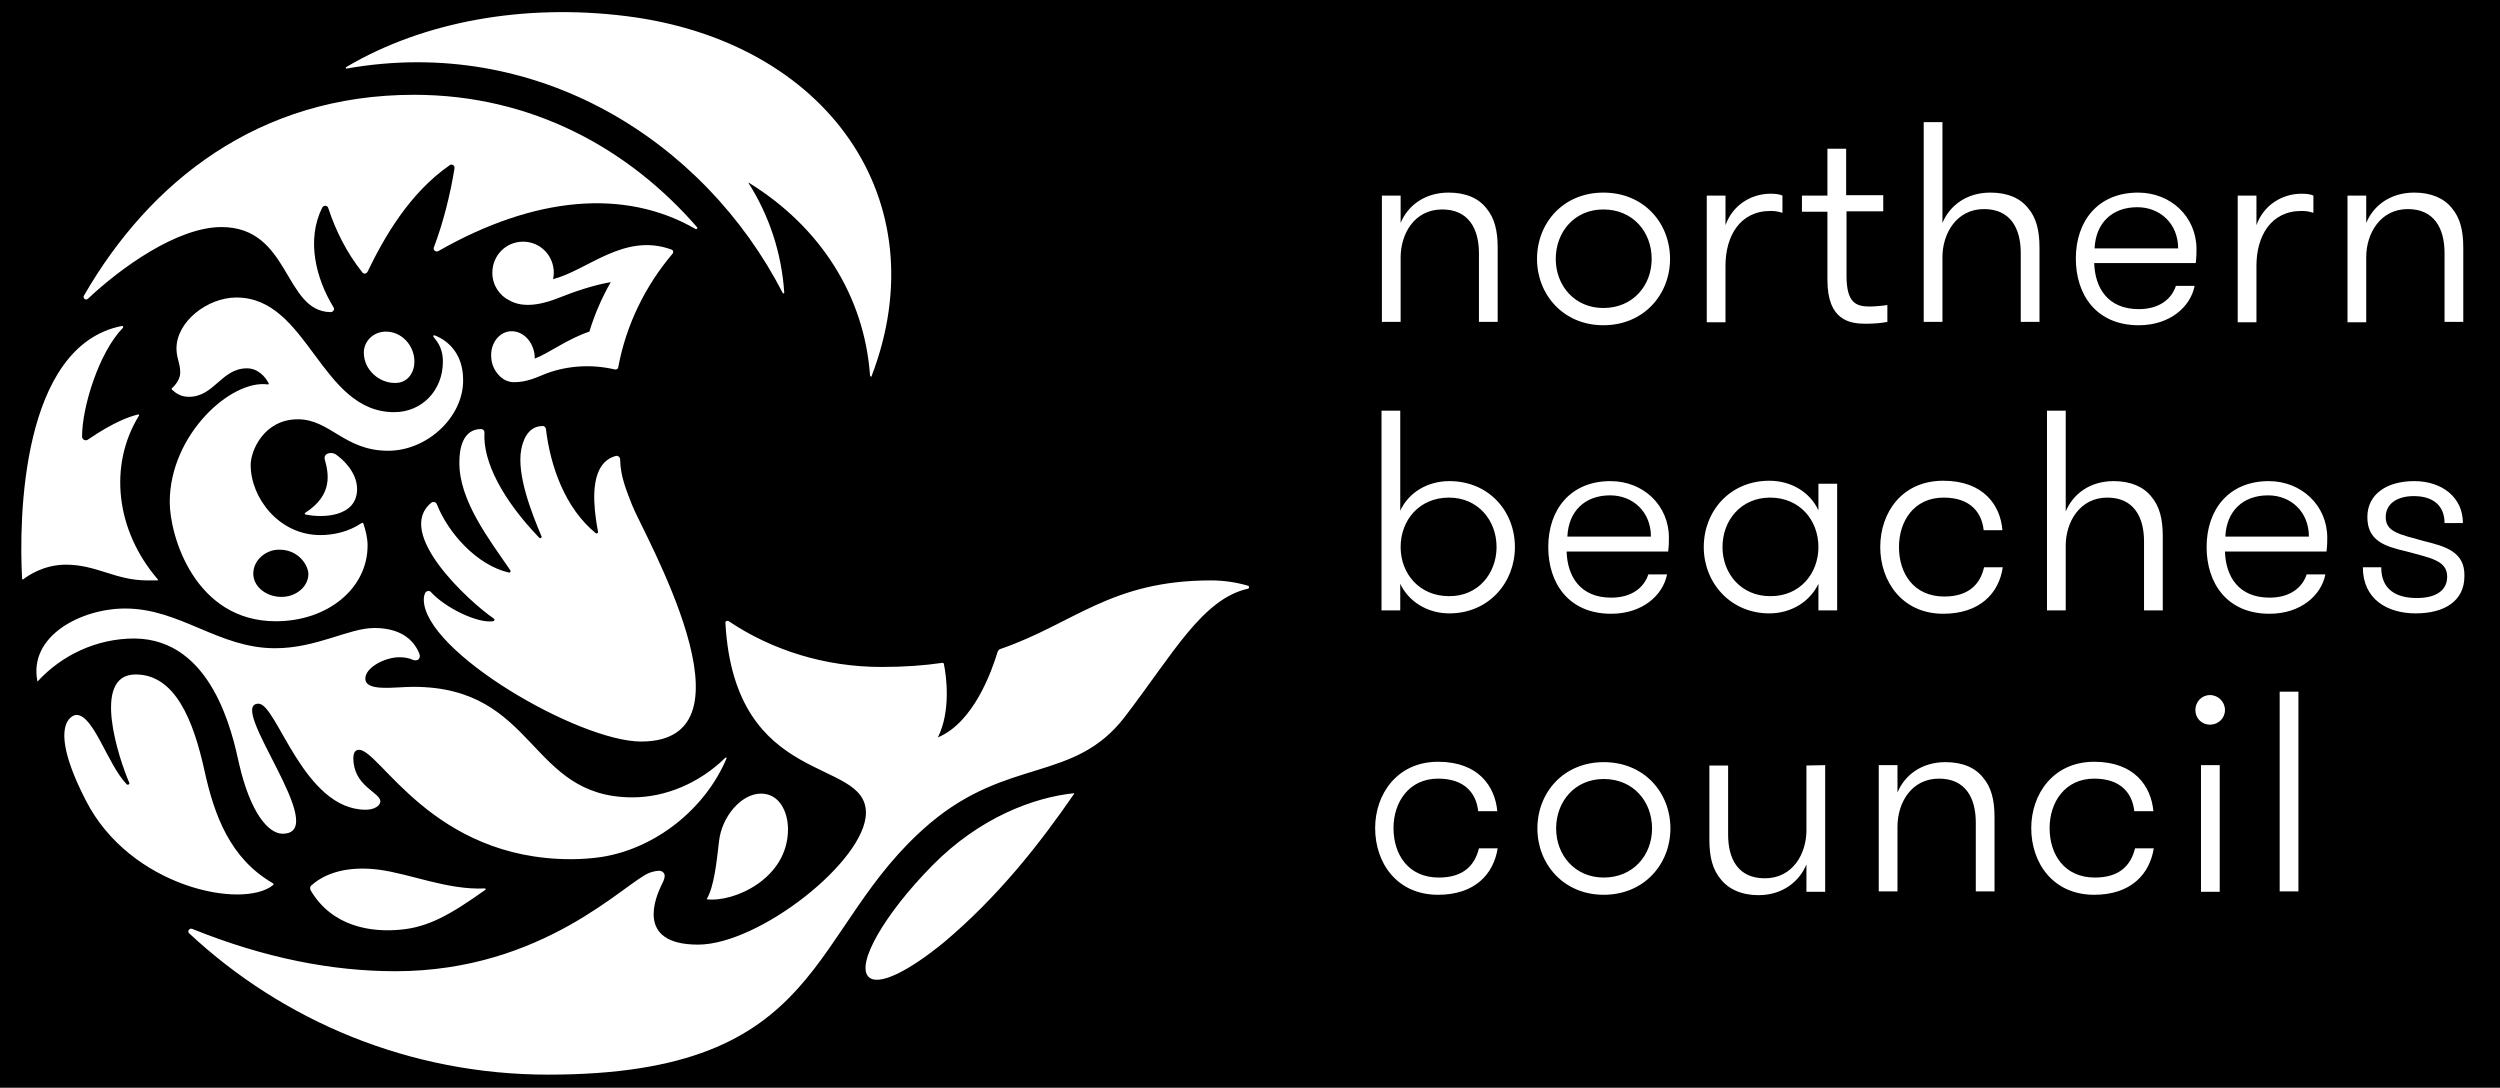
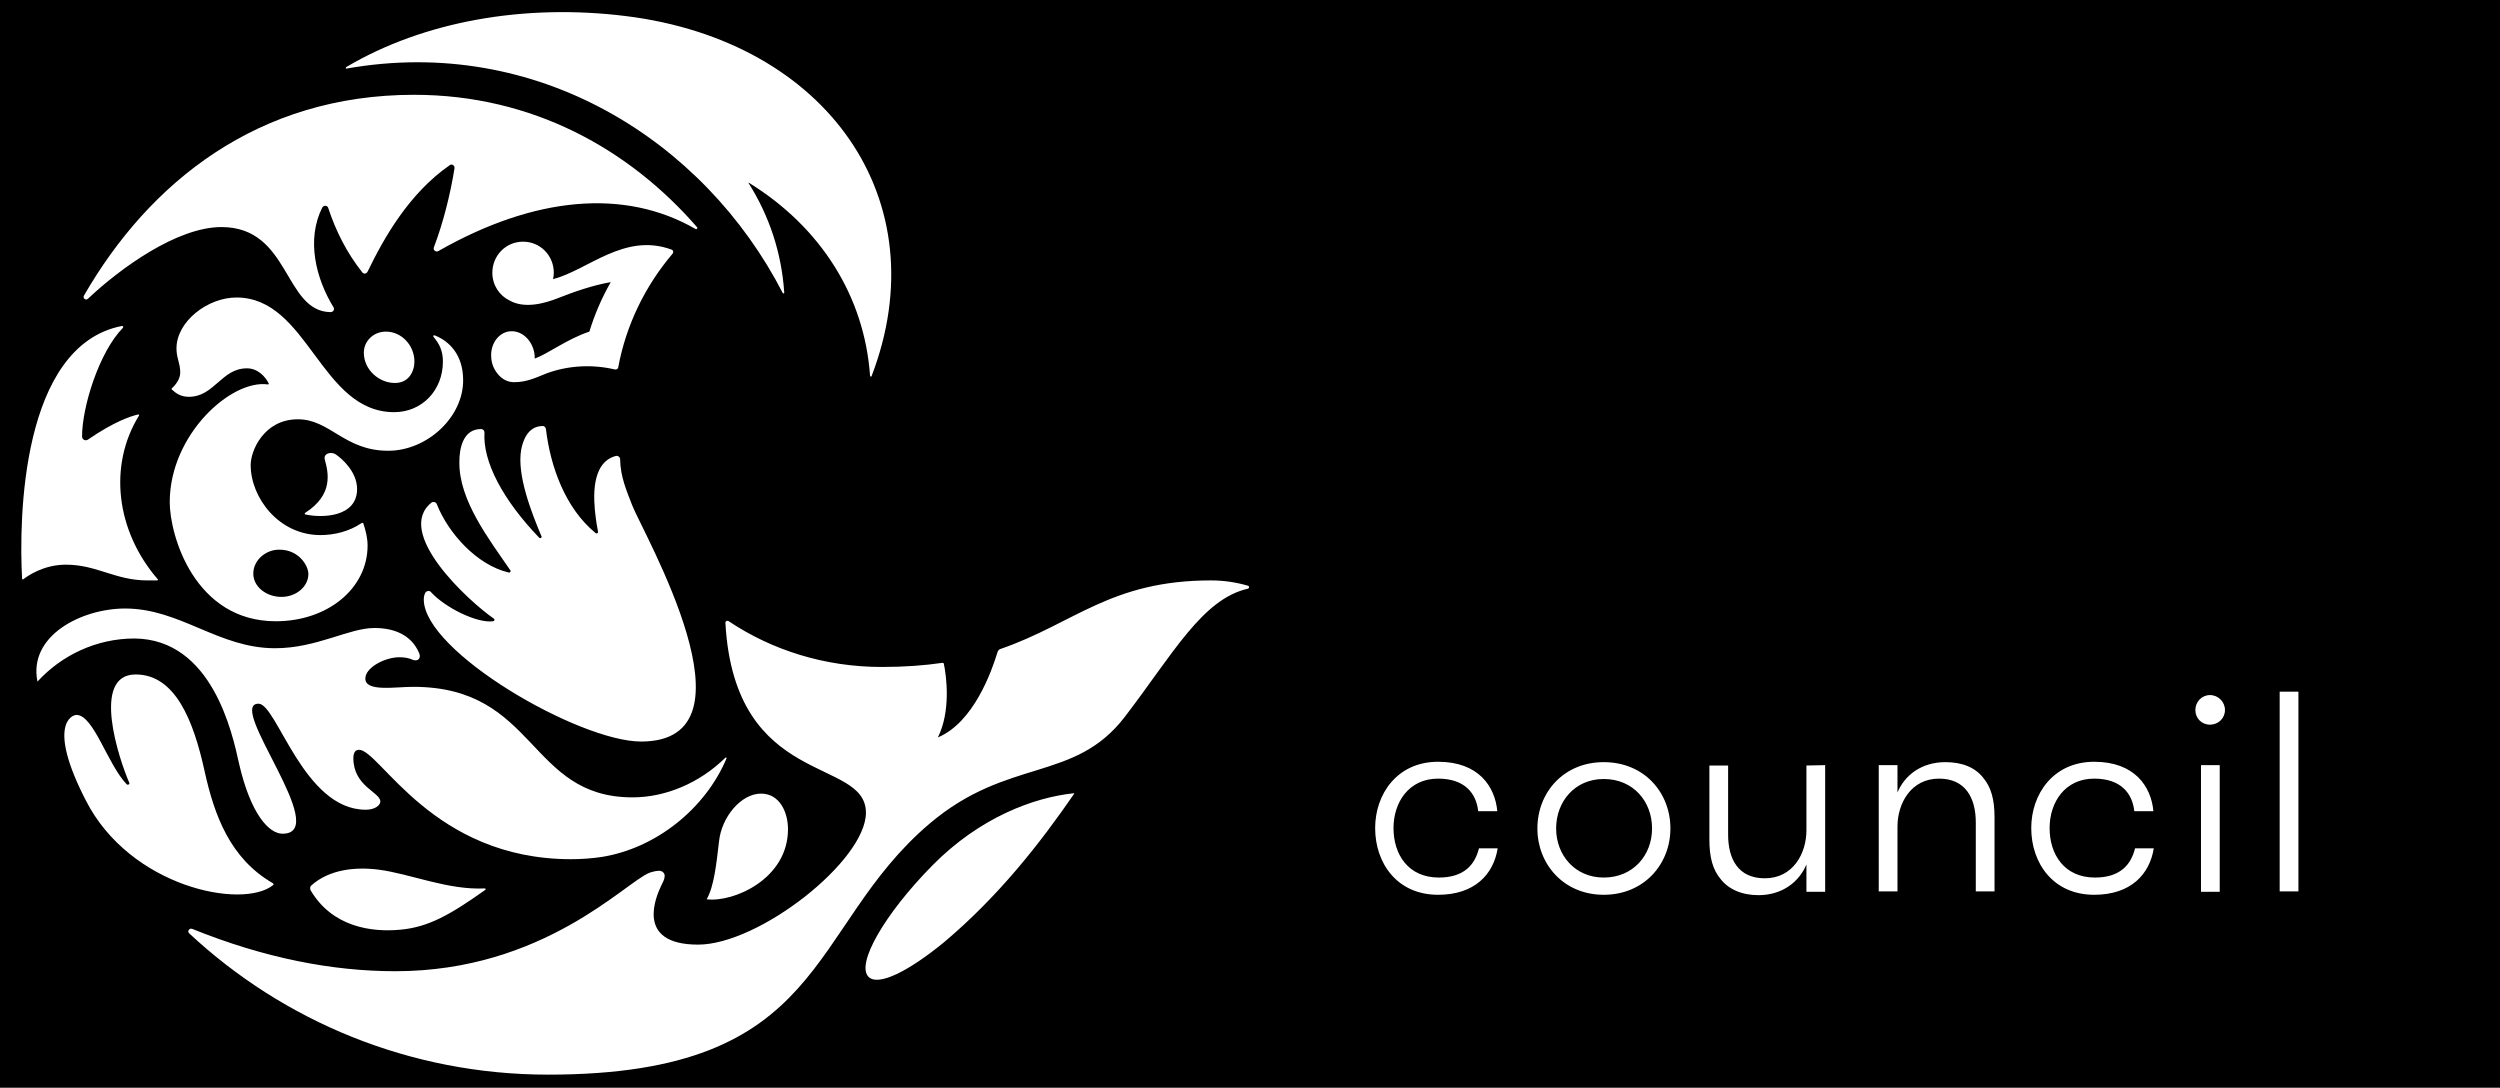
<svg xmlns="http://www.w3.org/2000/svg" version="1.1" id="Layer_1" x="0px" y="0px" viewBox="0 0 667.2 290.3" style="enable-background:new 0 0 667.2 290.3;" xml:space="preserve">
  <style type="text/css">
	.st0{fill:#FFFFFF;}
</style>
  <rect width="667.2" height="290.3" />
-   <path class="st0" d="M373.8,85.9h-5V52.2h5v7.3c1.9-4.6,6.4-8.1,12.8-8.1c4.6,0,8,1.5,10.1,4.2c2.1,2.5,3,5.8,3,10.5v19.8h-5V67.6  c0-6.6-2.8-11.7-9.8-11.7c-7.5,0-11.1,6.6-11.1,12.8V85.9z M445.7,69.1c0,9.5-7,17.7-17.8,17.7c-10.7,0-17.7-8.2-17.7-17.7  c0-9.6,7-17.7,17.7-17.7C438.7,51.4,445.7,59.5,445.7,69.1z M440.8,69.1c0-7.2-5-13.2-12.9-13.2c-7.7,0-12.7,6-12.7,13.2  c0,7.1,5,13.1,12.7,13.1C435.8,82.2,440.8,76.2,440.8,69.1z M631.5,68.6c0-6.2,3.7-12.8,11.1-12.8c7,0,9.8,5.1,9.8,11.7v18.4h5V66.1  c0-4.7-0.9-8-3-10.5c-2.1-2.7-5.6-4.2-10.1-4.2c-6.4,0-10.9,3.5-12.8,8.1v-7.3h-5V86h5V68.6z M460.5,70.9c0-7.8,3.8-14.6,12-14.6  c1.2,0,1.9,0.1,3.2,0.5v-4.6c-0.8-0.4-2-0.5-3.2-0.5c-5.1,0-10.1,3-12,8.4v-7.9h-5V86h5V70.9z M602.2,70.9c0-7.8,3.8-14.6,12-14.6  c1.2,0,1.9,0.1,3.2,0.5v-4.6c-0.8-0.4-2-0.5-3.2-0.5c-5.1,0-10.1,3-12,8.4v-7.9h-5V86h5V70.9z M531.2,51.4c-6.4,0-10.9,3.5-12.8,8.1  V32.6h-5v53.3h5V68.6c0-6.2,3.7-12.8,11.1-12.8c7,0,9.8,5.1,9.8,11.7v18.4h5V66.1c0-4.7-0.9-8-3-10.5  C539.2,52.9,535.8,51.4,531.2,51.4z M503.7,81.4c-1.2,0.2-3.4,0.4-4.7,0.4c-3.6,0-6.2-0.9-6.2-8.2V56.4h9.8v-4.3h-9.9V39.7h-5v12.5  h-6.8v4.3h6.8v18.2c0,10.8,5.9,11.7,10.3,11.7c2.1,0,4.4-0.2,5.7-0.5V81.4z M586.2,66.5c0,0.9,0,2.1-0.2,3.7h-27.1  c0.2,6.6,3.6,12.3,11.9,12.3c5.6,0,8.8-2.8,9.9-6.2h5c-1.1,5.6-6.6,10.5-14.9,10.5c-11.4,0-16.8-8.2-16.8-17.8  c0-10.1,6-17.6,16.6-17.6C579.4,51.4,586.2,57.9,586.2,66.5z M581.3,66.3c0-6.6-4.8-11-10.9-11c-6.7,0-11.1,4.2-11.4,11H581.3  L581.3,66.3z M518.9,159.2c-8.2,0-12.1-6.2-12.1-13.2c0-6.9,4-13.2,11.9-13.2c7.2,0,10.2,4,10.7,8.7h5c-0.5-6.6-5-13.2-15.8-13.2  c-11,0-16.8,8.5-16.8,17.7s5.9,17.8,16.8,17.8c9.8,0,14.9-5.5,15.9-12.4h-5C528.5,155.9,525.4,159.2,518.9,159.2L518.9,159.2z   M564.1,128.4c-6.4,0-10.9,3.5-12.8,8.1v-26.9h-5v53.3h5v-17.3c0-6.2,3.7-12.8,11.1-12.8c7,0,9.8,5.1,9.8,11.7v18.4h5v-19.8  c0-4.7-0.9-8-3-10.5C572.1,129.9,568.6,128.4,564.1,128.4L564.1,128.4z M404.3,146c0,9.5-7,17.7-17.5,17.7c-5.9,0-10.9-3.2-13.1-7.9  v7.1h-5v-53.3h5v26.7c2.2-4.8,7.2-7.9,13.1-7.9C397.3,128.4,404.3,136.4,404.3,146L404.3,146z M399.4,146c0-7.2-5-13.2-12.7-13.2  c-7.9,0-12.9,6-12.9,13.2c0,7.1,5,13.1,12.9,13.1C394.4,159.2,399.4,153.1,399.4,146z M485.3,129.1h5v33.8h-5v-7.1  c-2.2,4.7-7.2,7.9-13.1,7.9c-10.4,0-17.5-8.2-17.5-17.7c0-9.6,7-17.7,17.5-17.7c5.9,0,10.9,3.1,13.1,7.9V129.1L485.3,129.1z   M485.3,146c0-7.2-5-13.2-12.9-13.2c-7.7,0-12.7,6-12.7,13.2c0,7.1,5,13.1,12.7,13.1C480.3,159.2,485.3,153.1,485.3,146z   M621.1,143.5c0,0.9,0,2.1-0.2,3.7h-27.1c0.2,6.6,3.6,12.3,11.9,12.3c5.6,0,8.8-2.8,9.9-6.2h5c-1.1,5.6-6.6,10.5-14.9,10.5  c-11.4,0-16.8-8.2-16.8-17.8c0-10.1,6-17.6,16.6-17.6C614.2,128.4,621.1,134.9,621.1,143.5z M616.2,143.2c0-6.6-4.8-11-10.9-11  c-6.7,0-11.1,4.2-11.4,11H616.2L616.2,143.2z M445.4,143.5c0,0.9,0,2.1-0.2,3.7h-27.1c0.2,6.6,3.6,12.3,11.9,12.3  c5.6,0,8.8-2.8,9.9-6.2h5c-1.1,5.6-6.6,10.5-14.9,10.5c-11.4,0-16.8-8.2-16.8-17.8c0-10.1,6-17.6,16.6-17.6  C438.6,128.4,445.4,134.9,445.4,143.5z M440.6,143.2c0-6.6-4.8-11-10.9-11c-6.7,0-11.1,4.2-11.4,11H440.6z M646.9,144.4  c-6.5-1.8-10.2-2.4-10.2-6.4c0-3.6,3.1-5.6,7.5-5.6c5.1,0,8.2,2.5,8.2,7.2h4.9c0-6.9-5.6-11.2-13-11.2c-7.2,0-12.5,3.4-12.5,9.6  c0,6.3,4.6,7.8,10.2,9.1c6.5,1.8,11.1,2.4,11.1,6.8c0,3.7-3,5.7-8.1,5.7c-5.3,0-9.5-2.1-9.5-8.2h-4.9c0,8.5,6.5,12.3,14.1,12.3  c7.8,0,13-3.4,13-9.9C657.9,147.2,652.5,145.8,646.9,144.4L646.9,144.4z" />
  <path class="st0" d="M394.5,216.5c-0.5-4.7-3.5-8.7-10.7-8.7c-7.8,0-11.9,6.3-11.9,13.2c0,7,3.9,13.2,12.1,13.2  c6.6,0,9.6-3.3,10.7-7.8h5c-1.1,6.9-6.1,12.4-15.9,12.4c-11,0-16.8-8.5-16.8-17.8c0-9.1,5.9-17.7,16.8-17.7  c10.8,0,15.2,6.6,15.8,13.2L394.5,216.5L394.5,216.5z M410.3,221.1c0-9.6,7-17.7,17.7-17.7c10.8,0,17.8,8.1,17.8,17.7  c0,9.5-7,17.7-17.8,17.7C417.3,238.8,410.3,230.6,410.3,221.1z M440.9,221.1c0-7.2-5-13.2-12.9-13.2c-7.7,0-12.7,6-12.7,13.2  c0,7.1,5,13.1,12.7,13.1C435.9,234.2,440.9,228.2,440.9,221.1z M487.1,204.2V238h-5v-7.3c-1.9,4.6-6.4,8.2-12.8,8.2  c-4.5,0-8-1.6-10.1-4.3c-2.1-2.5-3-5.8-3-10.5v-19.8h5v18.4c0,6.6,2.7,11.7,9.8,11.7c7.5,0,11.1-6.6,11.1-12.8v-17.3L487.1,204.2  L487.1,204.2z M501.4,204.2h5v7.3c1.9-4.6,6.4-8.1,12.8-8.1c4.6,0,8,1.5,10.1,4.2c2.1,2.5,3,5.8,3,10.5v19.8h-5v-18.4  c0-6.6-2.8-11.7-9.8-11.7c-7.5,0-11.1,6.6-11.1,12.8v17.3h-5L501.4,204.2L501.4,204.2z M569.6,216.5c-0.5-4.7-3.5-8.7-10.7-8.7  c-7.8,0-11.9,6.3-11.9,13.2c0,7,3.9,13.2,12.1,13.2c6.6,0,9.6-3.3,10.7-7.8h5c-1.1,6.9-6.1,12.4-15.9,12.4c-11,0-16.8-8.5-16.8-17.8  c0-9.1,5.9-17.7,16.8-17.7c10.8,0,15.2,6.6,15.8,13.2L569.6,216.5L569.6,216.5z M589.8,185.5c2.2,0,4,1.8,4,4s-1.8,3.9-4,3.9  s-3.9-1.7-3.9-3.9S587.6,185.5,589.8,185.5z M587.4,204.2h5V238h-5V204.2z M608.4,184.6h5v53.3h-5V184.6z" />
  <path class="st0" d="M22.4,78.9c17.4-30.2,46.4-53.6,88.1-53.6c31.7,0,57.5,14.6,75.5,35.3c0.3,0.3-0.1,0.7-0.4,0.5  c-18.9-10.9-43-8.7-68.6,5.9c-0.7,0.4-1.5-0.3-1.2-1c2.5-6.6,4.4-14.2,5.5-21.1c0.1-0.7-0.7-1.3-1.3-0.8  c-10.8,7.5-17.5,19.3-21.9,28.4c-0.3,0.6-1,0.7-1.4,0.2c-4.2-5.3-7.1-11.1-9.1-17.2c-0.2-0.7-1.2-0.8-1.6-0.1  C81.7,64,84.3,74.3,89,82c0.4,0.6-0.1,1.3-0.8,1.3c-12.5-0.2-10.7-22.7-29.1-22.7c-11.8,0-26.9,10.9-35.6,19.1  C22.9,80.3,22,79.6,22.4,78.9z M92.5,18.3c50.7-9,95.4,19.1,116.4,59.9c0.1,0.2,0.4,0.1,0.4-0.1c-0.7-10.6-4-20.5-9.5-29.2  c-0.1-0.1,0-0.2,0.1-0.1c19.1,11.8,30.8,30.2,32.3,51.5c0,0.2,0.4,0.3,0.4,0.1c18-46.9-11.8-89.4-65.5-96.1  C139.9,0.9,113,5.7,92.4,17.9C92.2,18.1,92.3,18.4,92.5,18.3z M110.6,96.5c0-4.3-3.4-8-7.6-8c-3.4,0-5.9,2.6-5.9,5.6  c0,4.7,4.2,8.1,8.2,8.1C109,102.3,110.6,99.2,110.6,96.5z M103.6,120.3c-11.7,0-15.5-8.4-24.1-8.4c-9,0-12.6,8.3-12.6,12.2  c0,8.7,7.5,18.7,18.6,18.7c3.6,0,7.6-0.9,11-3.2c0.2-0.1,0.5-0.1,0.5,0.2c0.6,1.8,1.1,3.8,1.1,5.8c0,11.4-10.6,20.2-24.5,20.2  C52,165.8,45.3,143,45.3,134c0-18,16.4-32.8,26.2-31.4c0.2,0,0.3-0.2,0.2-0.3c-0.9-1.8-2.9-4-5.8-4c-6.8,0-8.7,7.6-15.5,7.6  c-2,0-3.3-0.8-4.5-1.9c-0.1-0.1-0.2-0.2,0-0.4c1.2-1.1,2.2-2.6,2.2-4.2c0-2.5-1-3.8-1-6.4c0-7.2,8.3-13.6,16-13.6  c19.2,0,22.4,30.6,42.1,30.6c7.4,0,13-5.8,13-13.5c0-4.1-2-5.8-2.5-6.6c-0.2-0.2,0-0.5,0.3-0.4c4.1,1.6,7.6,5.4,7.6,11.9  C123.7,111.3,114,120.3,103.6,120.3z M67.6,153.1c0,3.5,3.5,6.2,7.5,6.2s7.2-2.8,7.2-6.1c0-2.3-2.6-6.5-7.7-6.5  C71.2,146.6,67.6,149.3,67.6,153.1L67.6,153.1z M131.6,165.8c-4.3,0.6-12.9-3.7-16.6-7.8c-0.4-0.5-1.2-0.3-1.5,0.2  c-0.3,0.6-0.4,1.2-0.4,1.8c0,13.9,41.4,37.9,58,37.9c32.9,0,0.3-56-2.4-63.1c-1.5-3.9-3.1-7.5-3.2-12.2c0-0.6-0.6-1.1-1.2-0.9  c-6.6,1.8-6,11.3-5.3,16.5c0.1,0.8,0.3,2.2,0.6,3.7c0.1,0.3-0.3,0.6-0.6,0.4c-8.1-6.6-12.1-17.7-13.3-27.8c-0.1-0.5-0.5-0.9-1-0.8  c-4,0.1-5.2,4.2-5.6,6.3c-1.2,6.7,2.7,16.7,5.4,23.1c0.2,0.4-0.3,0.7-0.6,0.4c-9.7-10.1-15.1-20.3-14.6-28.1c0-0.5-0.4-0.9-0.9-0.9  c-4.9,0-5.8,5.3-5.8,8.7c-0.2,10.3,8,20.8,13.6,29c0.2,0.3-0.1,0.7-0.4,0.6c-8.6-2-16.2-10.6-19.2-18.2c-0.2-0.6-0.9-0.8-1.4-0.5  c-10.1,8,9.8,26.3,16.6,31C132.1,165.3,132,165.7,131.6,165.8L131.6,165.8z M81.4,136.9c-0.1,0.1-0.1,0.3,0.1,0.4  c4.6,1,13.8,0.7,13.8-6.8c0-4.6-4.1-8.2-5.8-9.3c-1.2-0.7-3.3-0.2-2.8,1.5C87.6,126.1,89.1,132,81.4,136.9L81.4,136.9z M39.3,154.9  H42c0.2,0,0.2-0.2,0.1-0.3c-11.2-13-13.2-30.4-5-43.7c0.1-0.1,0-0.3-0.2-0.3c-2.1,0.5-6.4,1.9-13.4,6.7c-0.7,0.5-1.6,0-1.6-0.8  c0-8,4.6-22.6,10.9-29c0.2-0.2,0-0.6-0.3-0.5C5.7,92.3,5,138.3,5.9,154.5c0,0.1,0.2,0.2,0.3,0.1c1.2-0.9,5.4-3.9,11.4-3.9  C25.8,150.7,30.8,154.9,39.3,154.9z M72.9,236.2c0.2-0.1,0.1-0.4-0.1-0.5c-11.4-6.6-15.6-18.1-18.2-29.9c-3-13.7-7.9-25.8-18.4-25.8  c-12,0-4.4,22.7-1.7,28.9c0.2,0.4-0.4,0.7-0.7,0.4c-5.1-5.3-8.8-18.5-13.4-18.5c-1.2,0-7.9,2.6,2.5,22.8  C34.7,236.8,64.8,242.8,72.9,236.2z M248.8,231c-12.8,13-20.4,26.3-17,29.7c2.6,2.6,10.7-1.5,20.1-9.2  c14.5-12.2,25.5-26.2,34.8-39.7c0,0,0-0.1-0.1-0.1C276,212.8,261.5,218.1,248.8,231L248.8,231z M333,156.3c-3.1-0.9-6.4-1.4-9.8-1.4  c-26.8,0-36.5,11.5-56.2,18.3c-0.4,0.1-0.7,0.5-0.8,0.9c-1.5,4.9-6.3,18.7-15.9,22.7c3.5-7,2.3-16.3,1.6-19.6c0-0.2-0.2-0.3-0.4-0.3  c-4.8,0.7-10.1,1.1-16.2,1.1c-15.2,0-29.3-4.5-40.8-12.2c-0.4-0.3-1,0-0.9,0.5c2.5,44.2,37.5,35.6,37.5,50.6  c0,12.8-28.5,35.2-44.8,35.2c-17.1,0-11-13.2-9.9-15.6c0.5-1.1,1.9-3.2,0.1-4c-0.7-0.3-2.2,0.1-3.1,0.4  c-6.4,2.4-28.2,26.3-67.9,26.3c-16.8,0-34.9-3.5-54.2-11.3c-0.8-0.3-1.4,0.7-0.8,1.2c25.1,23.4,58.8,37.7,95.8,37.7  c75,0,68.7-38.9,101.8-67c21-17.8,38.6-10.9,52.1-28.5c12.8-16.7,20.7-31.5,32.9-34.2C333.4,157,333.5,156.4,333,156.3L333,156.3z   M142.7,95.7V95c-0.3-3.8-3.1-6.7-6.3-6.6s-5.6,3.3-5.3,7c0.1,1.9,0.9,3.5,2,4.7s2.5,1.9,4.1,1.9c3.6,0,6.2-1.4,8.8-2.4  c5.8-2.1,12.1-2.4,18.1-1c0.4,0.1,0.9-0.2,0.9-0.6c2.1-11.3,7.2-21.7,14.5-30.3c0.3-0.4,0.2-0.9-0.3-1.1  c-12.6-4.6-22.3,5.5-31.6,7.9c0.1-0.5,0.2-1.1,0.2-1.7c0-4.6-3.6-8.3-8.2-8.3s-8.2,3.7-8.2,8.3c0,3.3,1.9,6.1,4.6,7.4  c3.9,2.2,9.1,0.9,13.1-0.7s9.2-3.4,13.9-4.2c-2.4,4.2-4.3,8.6-5.7,13.2C151.3,90.5,146.3,94.4,142.7,95.7L142.7,95.7z M101.1,232.1  c-6.2-0.8-13.2-0.1-18,4.2c-0.4,0.3-0.4,0.9-0.2,1.3c5.7,9.7,16.1,11.3,24.1,10.5c7.4-0.7,13.2-4,22.5-10.6c0.2-0.1,0.1-0.4-0.1-0.4  C119.6,237.6,109.5,233.2,101.1,232.1z M63.8,203.8c3.1,13.5,8,18.7,11.6,18.7c13.4,0-15.2-34.7-6.4-34.7c4.9,0,12,28.3,28.6,28.3  c2.5,0,3.9-1.2,3.9-2.2c0-2.5-7.2-4-7.2-11.6c0-0.8,0.2-2.2,1.5-2.2c5.6,0,19.6,29.2,56.6,29.2c2.7,0,5.5-0.2,8.2-0.6  c14.4-2.3,27.6-12.8,33.3-26.3c0.1-0.2-0.2-0.3-0.3-0.2c-6.9,6.8-16,10.6-24.8,10.6c-27.9,0-25.5-29.5-58.5-29.5  c-4.9,0-12.8,1.4-12.8-2.2c0-3,5.3-5.7,9.1-5.7c1.3,0,2.5,0.2,3.6,0.7c1.3,0.5,2.2-0.4,1.7-1.7c-2.1-5.1-6.9-6.8-12-6.8  c-6.8,0-15.4,5.4-26.5,5.4c-15.1,0-25.3-10.6-40-10.6c-11.7,0-25.9,7.3-23.4,19.5c6.4-7,15.7-11.5,25.9-11.5  C56.6,170.6,62,195.6,63.8,203.8z M188.6,240c7.1,0.9,21.7-5.4,21.7-18.7c0-4.5-2.2-9.5-7.2-9.5c-5.3,0-10.5,6.2-11.2,12.7  C191.2,230.4,190.6,236.5,188.6,240z" />
</svg>